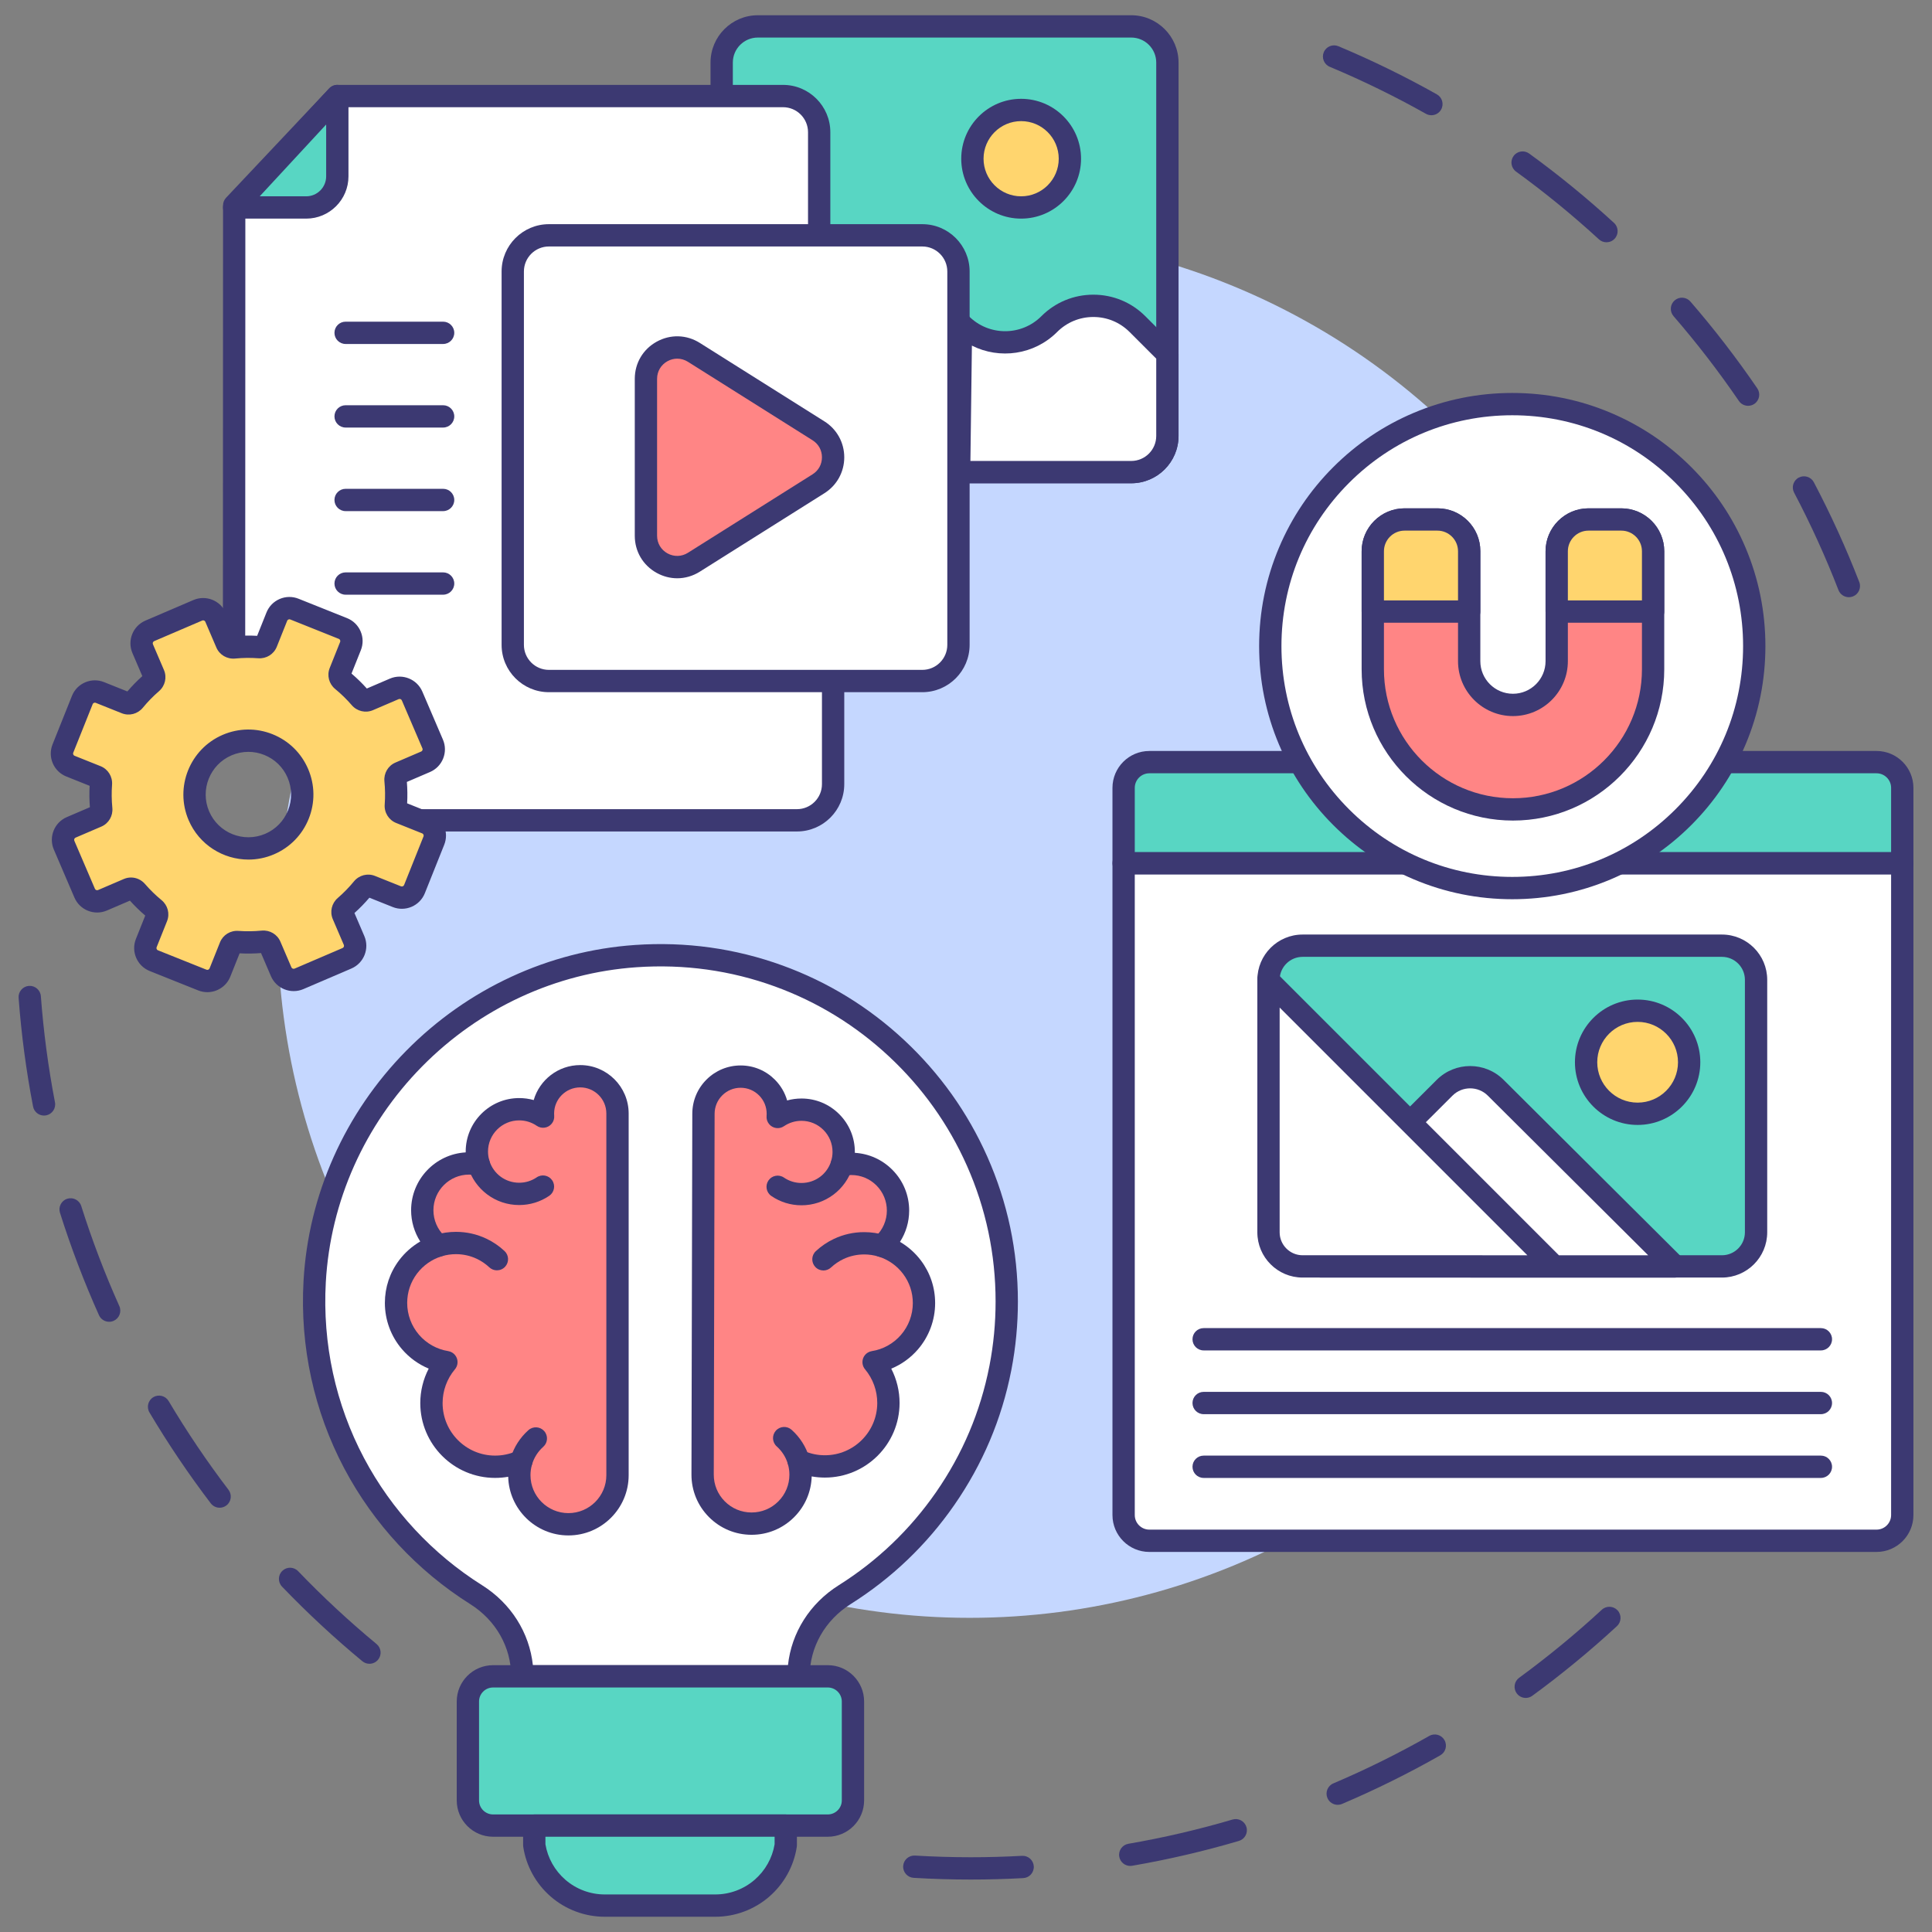
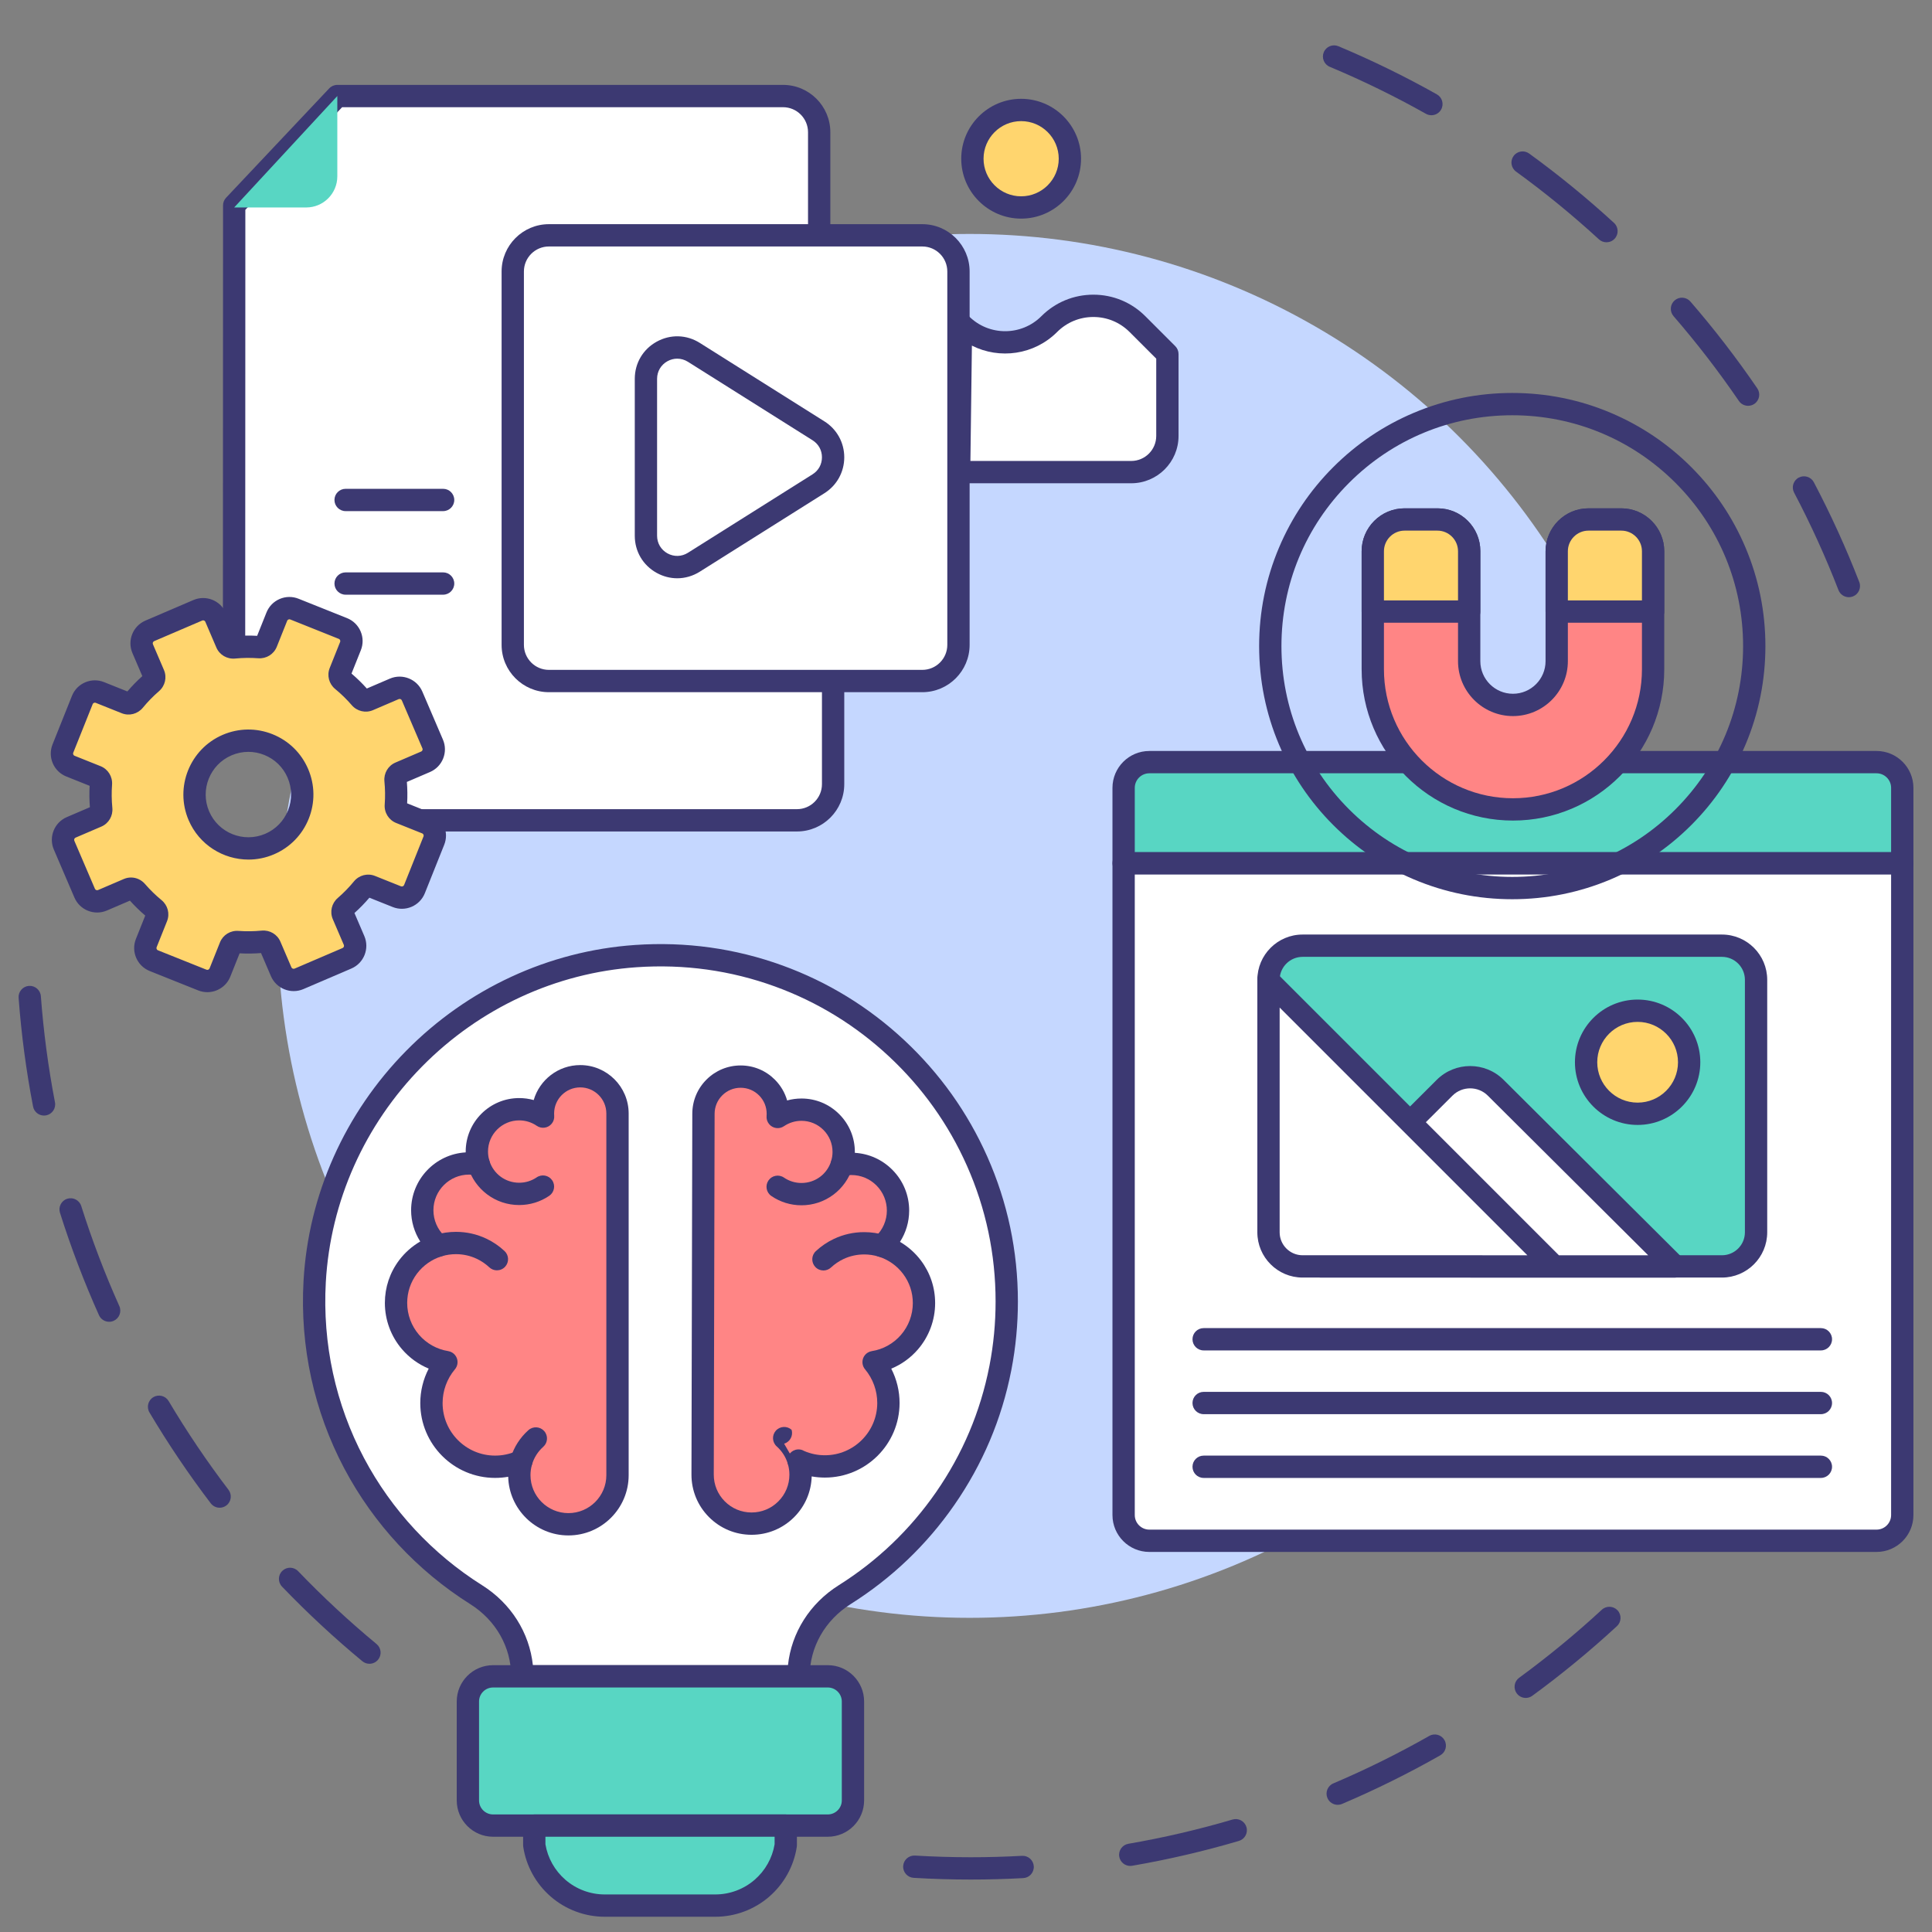
<svg xmlns="http://www.w3.org/2000/svg" viewBox="0 0 4000 4000" id="content-creation">
  <rect x="0" y="0" width="4000" height="4000" fill="#808080" stroke="none" />
  <path fill="#3c3972" d="M3827.887 1236.446c-9.258 0-17.995-5.607-21.541-14.756-26.589-68.622-57.488-136.485-91.836-201.705-5.945-11.285-1.614-25.252 9.671-31.196 11.284-5.942 25.254-1.616 31.196 9.673 35.171 66.781 66.81 136.271 94.037 206.541 4.608 11.893-1.295 25.27-13.19 29.878C3833.482 1235.943 3830.661 1236.446 3827.887 1236.446zM3619.248 840.184c-7.373 0-14.618-3.522-19.091-10.07-41.545-60.816-87.062-119.889-135.287-175.583-8.351-9.642-7.302-24.228 2.34-32.577 9.641-8.35 24.228-7.301 32.577 2.342 49.376 57.019 95.977 117.502 138.509 179.764 7.196 10.533 4.49 24.903-6.042 32.099C3628.27 838.879 3623.735 840.184 3619.248 840.184zM3326.04 501.611c-5.581 0-11.179-2.01-15.613-6.082-54.303-49.856-112.042-97.055-171.604-140.289-10.323-7.494-12.616-21.935-5.125-32.257 7.492-10.322 21.933-12.617 32.256-5.124 60.99 44.268 120.106 92.599 175.709 143.646 9.397 8.626 10.021 23.236 1.396 32.631C3338.504 499.095 3332.282 501.611 3326.04 501.611zM2963.553 238.572c-3.836 0-7.722-.955-11.303-2.97-64.215-36.123-131.208-68.86-199.122-97.299-11.764-4.926-17.309-18.457-12.381-30.224 4.926-11.766 18.457-17.309 30.223-12.381 69.554 29.125 138.163 62.652 203.927 99.647 11.116 6.255 15.06 20.335 8.805 31.453C2979.463 234.334 2971.625 238.572 2963.553 238.572zM764.891 3444.67c-5.186 0-10.402-1.737-14.71-5.301-58.074-48.053-114.019-100.022-166.28-154.462-8.832-9.202-8.534-23.822.667-32.655 9.202-8.833 23.822-8.536 32.655.667 51.044 53.173 105.685 103.93 162.404 150.862 9.828 8.132 11.202 22.691 3.071 32.518C778.131 3441.817 771.537 3444.67 764.891 3444.67zM454.747 3121.588c-6.966 0-13.849-3.138-18.393-9.107-45.695-60.031-88.392-123.325-126.905-188.129-6.516-10.965-2.909-25.137 8.055-31.654 10.963-6.514 25.136-2.909 31.652 8.055 37.616 63.294 79.319 125.117 123.951 183.749 7.725 10.15 5.762 24.641-4.388 32.367C464.539 3120.05 459.623 3121.588 454.747 3121.588zM225.982 2736.605c-8.823 0-17.246-5.082-21.087-13.656-30.87-68.871-58.031-140.222-80.728-212.073-3.843-12.163 2.903-25.138 15.066-28.979 12.166-3.84 25.137 2.903 28.98 15.066 22.164 70.163 48.686 139.84 78.833 207.097 5.218 11.64.01 25.303-11.628 30.521C232.347 2735.954 229.139 2736.605 225.982 2736.605zM91.103 2309.646c-10.85 0-20.526-7.684-22.652-18.735-14.244-74.014-24.311-149.698-29.918-224.954-.947-12.719 8.596-23.799 21.316-24.748 12.727-.944 23.799 8.596 24.748 21.316 5.476 73.486 15.304 147.388 29.213 219.656 2.41 12.525-5.789 24.634-18.314 27.044C94.019 2309.51 92.55 2309.646 91.103 2309.646zM2009.895 3891.402c-39.214 0-79.008-1.185-118.272-3.523-12.732-.758-22.44-11.694-21.681-24.426.758-12.732 11.678-22.431 24.428-21.681 38.353 2.282 77.222 3.441 115.525 3.441 35.273 0 70.983-.983 106.133-2.919 12.732-.697 23.628 9.054 24.33 21.789.702 12.737-9.052 23.628-21.789 24.33C2082.575 3890.396 2046.011 3891.402 2009.895 3891.402zM2340.045 3863.211c-11.032 0-20.792-7.934-22.73-19.177-2.168-12.571 6.267-24.517 18.835-26.683 72.538-12.504 145.14-29.398 215.788-50.216 12.228-3.599 25.074 3.391 28.68 15.627 3.605 12.235-3.391 25.075-15.626 28.68-72.353 21.32-146.707 38.621-220.996 51.427C2342.67 3863.102 2341.348 3863.211 2340.045 3863.211zM2769.565 3736.688c-8.984 0-17.527-5.273-21.263-14.062-4.991-11.737.479-25.301 12.215-30.292 67.723-28.798 134.55-61.87 198.625-98.301 11.089-6.304 25.187-2.426 31.492 8.661 6.304 11.088 2.426 25.189-8.661 31.492-65.609 37.302-134.035 71.167-203.38 100.654C2775.644 3736.094 2772.579 3736.688 2769.565 3736.688zM3158.887 3515.373c-7.117 0-14.138-3.278-18.661-9.464-7.529-10.295-5.288-24.745 5.009-32.274 59.453-43.48 117.036-90.871 171.148-140.856 9.371-8.655 23.983-8.074 32.636 1.294 8.655 9.371 8.076 23.981-1.294 32.636-55.403 51.176-114.357 99.697-175.226 144.212C3168.391 3513.924 3163.617 3515.373 3158.887 3515.373z" />
  <g>
    <circle cx="2007.522" cy="1916.96" r="1432.596" fill="#c5d7ff" />
  </g>
  <g>
    <path fill="#fff" d="M1159.772,3470.661h493.52l0,0c0-69.145,36.867-132.143,95.387-168.967      c164.202-103.318,283.61-271.283,322.261-468.255l0.437-2.209c8.526-44.166,12.979-89.793,12.979-136.472      c0-412.93-349.07-744.339-768.21-715.234c-357.048,24.788-644.592,316.57-664.661,673.895      c-15.326,272.835,122.121,514.636,334.515,648.276c58.519,36.823,95.387,99.821,95.387,168.967l0,0h493.52L1159.772,3470.661      L1159.772,3470.661z" />
    <path fill="#3c3972" d="M1653.292,3493.757h-571.906c-12.755,0-23.096-10.34-23.096-23.096      c0-60.232-31.622-116.088-84.591-149.42c-109.89-69.144-200.059-166.196-260.756-280.667      c-62.902-118.628-92.128-252.953-84.516-388.451c10.024-178.462,85.518-347.711,212.577-476.569      c127.095-128.894,295.268-206.693,473.543-219.069c105.162-7.304,207.993,6.993,305.641,42.486      c93.816,34.101,178.574,86.087,251.921,154.518c73.483,68.557,131.336,149.694,171.958,241.162      c42.057,94.698,63.381,195.669,63.381,300.106c0,47.408-4.508,94.798-13.397,140.851l-0.461,2.323      c-19.662,100.198-59.275,193.721-117.73,277.928c-57.397,82.681-129.695,151.782-214.885,205.383      c-52.968,33.332-84.591,89.19-84.591,149.42C1676.388,3483.417,1666.048,3493.757,1653.292,3493.757z M1159.772,3447.567      h471.648c7.146-67.172,45.247-127.844,104.957-165.419c79.9-50.272,147.707-115.082,201.541-192.629      c54.794-78.931,91.924-166.583,110.355-260.525l0.447-2.254c8.312-43.061,12.538-87.503,12.538-131.98      c0-97.939-19.987-192.601-59.404-281.359c-38.087-85.759-92.34-161.841-161.254-226.136      c-68.78-64.169-148.246-112.914-236.19-144.88c-91.541-33.274-187.989-46.67-286.664-39.819      c-167.036,11.597-324.667,84.549-443.852,205.422c-119.16,120.847-189.957,279.498-199.349,446.729      c-7.138,127.088,20.25,253.035,79.207,364.222c56.919,107.344,141.483,198.362,244.547,263.21      c59.712,37.575,97.811,98.247,104.959,165.419H1159.772z" />
    <path fill="#58d6c3" d="M1713.838,3779.694h-693.009c-28.781,0-52.113-23.332-52.113-52.113v-204.795      c0-28.787,23.337-52.125,52.125-52.125h692.998c28.789,0,52.125,23.338,52.125,52.125v204.782      C1765.963,3756.356,1742.627,3779.694,1713.838,3779.694z" />
    <path fill="#3c3972" d="M1713.838,3802.788h-693.009c-41.47,0-75.207-33.738-75.207-75.207v-204.795      c0-41.476,33.743-75.221,75.22-75.221h692.998c41.476,0,75.221,33.743,75.221,75.221v204.782      C1789.059,3769.045,1755.315,3802.788,1713.838,3802.788z M1020.84,3493.757c-16.007,0-29.03,13.024-29.03,29.031v204.793      c0,16.001,13.018,29.017,29.017,29.017h693.009c16.007,0,29.03-13.023,29.03-29.03v-204.782      c0-16.007-13.022-29.031-29.03-29.031H1020.84V3493.757z" />
    <path fill="#58d6c3" d="M1626.835,3779.694h-520.678v40.492c10.828,70.87,72.034,125.156,145.943,125.156h1.694h225.41      h1.694c73.905,0,135.11-54.287,145.939-125.156v-40.492H1626.835z" />
    <path fill="#3c3972" d="M1480.894,3968.438h-228.798c-41.063,0-80.748-14.788-111.746-41.641      c-30.673-26.57-50.924-63.192-57.024-103.121c-0.176-1.155-0.265-2.321-0.265-3.489v-40.492      c0-12.756,10.341-23.096,23.096-23.096h520.678c12.755,0,23.096,10.34,23.096,23.096v40.492c0,1.167-0.089,2.333-0.265,3.489      c-6.101,39.929-26.355,76.552-57.024,103.121C1561.643,3953.65,1521.956,3968.438,1480.894,3968.438z M1129.251,3818.357      c4.745,28.448,19.382,54.505,41.342,73.529c22.603,19.58,51.55,30.363,81.504,30.363h228.798      c29.955,0,58.898-10.783,81.501-30.363c21.958-19.022,36.597-45.081,41.342-73.53v-15.567h-474.488V3818.357z" />
    <g>
      <path fill="#ff8585" d="M1455.626,2651.68l0.81-345.869c0.099-42.512,34.648-76.904,77.167-76.804       c42.52,0.099,76.91,34.653,76.812,77.166c-0.005,2.163-0.1,4.3-0.276,6.416l-0.003,0.003       c14.077-9.596,31.094-15.195,49.407-15.152c48.292,0.113,87.347,39.355,87.234,87.644c-0.021,8.923-1.378,17.53-3.881,25.634       l0.394,0.874c6.298-1.273,12.815-1.93,19.491-1.916c53.403,0.125,96.594,43.517,96.468,96.92       c-0.068,29.175-13.05,55.306-33.531,72.988l-0.295-0.112c50.803,15.519,87.706,62.83,87.575,118.703       c-0.145,61.645-45.33,112.66-104.332,121.978h0.005c19.224,22.92,30.776,52.489,30.7,84.75       c-0.171,72.604-59.17,131.325-131.776,131.154c-19.379-0.046-37.768-4.281-54.312-11.847l-0.073-0.266       c2.798,9.317,4.291,19.196,4.267,29.427c-0.131,56.001-45.633,101.284-101.633,101.153       c-55.995-0.131-101.285-45.627-101.155-101.628l0.404-171.911L1455.626,2651.68z" />
      <path fill="#3c3972" d="M1556.088,3177.618c-0.1,0-0.199,0-0.301,0c-33.252-0.077-64.483-13.099-87.939-36.664       c-23.458-23.566-36.334-54.86-36.256-88.113l0.939-401.213l0,0l0.81-345.869c0.062-26.729,10.531-51.838,29.478-70.698       c18.891-18.802,43.955-29.149,70.597-29.149c0.081,0,0.161,0,0.242,0c26.733,0.062,51.841,10.532,70.701,29.479       c12.117,12.174,20.722,26.91,25.312,42.981c9.662-2.688,19.677-4.018,29.926-4.028c29.526,0.07,57.257,11.633,78.084,32.56       c20.828,20.925,32.26,48.71,32.191,78.233c-0.001,0.555-0.006,1.109-0.016,1.662c29.353,1.753,56.687,14.055,77.601,35.066       c22.573,22.678,34.962,52.789,34.887,84.785c-0.054,23.107-6.766,45.42-19,64.457c16.811,9.871,31.7,23.069,43.442,38.73       c19.247,25.669,29.379,56.234,29.304,88.392c-0.083,35.133-12.767,69.106-35.716,95.66       c-15.13,17.505-34.08,31.086-55.14,39.792c11.292,21.886,17.288,46.343,17.229,71.275       c-0.199,85.098-69.503,154.193-154.558,154.196c-0.125,0-0.242,0-0.367,0c-9.151-0.021-18.173-0.826-27.021-2.406       c-0.908,32.004-13.836,61.945-36.619,84.62C1620.404,3164.75,1589.227,3177.618,1556.088,3177.618z M1478.72,2651.735       l-0.939,401.215c-0.049,20.914,8.049,40.594,22.802,55.418c14.753,14.822,34.396,23.011,55.311,23.059       c0.062,0,0.126,0,0.188,0c20.847,0.002,40.454-8.092,55.233-22.801c14.823-14.753,23.013-34.396,23.062-55.311       c0.018-7.53-1.027-14.964-3.109-22.108c-0.086-0.271-0.166-0.544-0.242-0.817l-0.073-0.266       c-3.388-12.199,3.677-24.854,15.84-28.368c6.514-1.882,13.195-0.767,18.551,2.54c13.366,5.719,27.583,8.633,42.299,8.667       c0.084,0,0.174,0,0.258,0c59.643,0,108.231-48.444,108.37-108.113c0.059-25.438-8.864-50.164-25.134-69.657       c-3.091-3.599-5.1-8.172-5.497-13.233c-0.943-12.018,7.513-22.738,19.419-24.619c23.359-3.688,44.797-15.64,60.367-33.656       c15.725-18.194,24.417-41.478,24.472-65.564c0.051-22.048-6.888-42.993-20.07-60.573       c-12.546-16.731-30.302-29.36-50.098-35.656c-0.721-0.195-1.437-0.423-2.145-0.689l-0.295-0.112       c-11.673-4.388-17.754-17.253-13.736-29.058c1.737-5.103,5.09-9.212,9.3-11.94c14.795-13.858,23.247-33.206,23.295-53.552       c0.046-19.658-7.566-38.159-21.435-52.092c-13.868-13.933-32.333-21.631-51.993-21.677c-5.02-0.007-10.019,0.479-14.86,1.456       c-10.563,2.134-21.199-3.32-25.63-13.144l-0.394-0.874c-2.315-5.13-2.673-10.93-1.013-16.307       c1.878-6.079,2.836-12.429,2.852-18.875c0.04-17.184-6.615-33.359-18.74-45.541c-12.125-12.182-28.266-18.913-45.453-18.953       c-0.051,0-0.104,0-0.155,0c-12.986,0-25.496,3.851-36.19,11.14c-9.85,6.714-23.19,4.828-30.794-4.348       c-4.061-4.904-5.774-11.026-5.203-16.951c0.112-1.444,0.171-2.871,0.174-4.249c0.034-14.398-5.54-27.943-15.696-38.147       c-10.156-10.204-23.678-15.841-38.073-15.876c-0.043,0-0.088,0-0.131,0c-14.347,0-27.841,5.57-38.015,15.696       c-10.202,10.154-15.84,23.675-15.873,38.067L1478.72,2651.735z" />
      <path fill="#3c3972" d="M1704.833 2630.389c-6.188 0-12.359-2.471-16.907-7.357-8.692-9.335-8.17-23.949 1.163-32.641 11.112-10.346 23.673-18.872 37.34-25.342 19.724-9.327 40.837-14.055 62.762-14.055.12 0 .236 0 .356 0 14.511.033 28.851 2.184 42.622 6.39 12.198 3.726 19.067 16.635 15.34 28.835-3.726 12.198-16.635 19.063-28.835 15.34-9.427-2.879-19.263-4.352-29.235-4.374-15.08-.006-29.685 3.201-43.255 9.615-9.363 4.433-17.985 10.285-25.618 17.393C1716.119 2628.339 1710.469 2630.389 1704.833 2630.389zM1659.347 2495.412c-.089 0-.179 0-.268 0-22.274-.052-43.734-6.702-62.058-19.234-10.529-7.198-13.228-21.571-6.028-32.1 7.2-10.53 21.571-13.229 32.1-6.028 10.644 7.277 23.124 11.142 36.094 11.172.049 0 .105 0 .156 0 28.412 0 53.106-18.194 61.486-45.321 3.765-12.187 16.695-19.014 28.881-15.251 12.187 3.764 19.015 16.695 15.251 28.881-6.837 22.135-20.864 41.995-39.498 55.923C1706.244 2487.823 1683.387 2495.412 1659.347 2495.412z" />
      <g>
-         <path fill="#3c3972" d="M1653.198,3047.045c-9.931,0-19.108-6.459-22.11-16.459       c-4.147-13.815-12.073-26.232-22.92-35.909c-9.518-8.492-10.349-23.091-1.857-32.607c8.494-9.517,23.091-10.351,32.609-1.857       c17.216,15.359,29.807,35.103,36.409,57.09c3.669,12.217-3.262,25.094-15.478,28.762       C1657.634,3046.729,1655.398,3047.045,1653.198,3047.045z" />
+         <path fill="#3c3972" d="M1653.198,3047.045c-9.931,0-19.108-6.459-22.11-16.459       c-4.147-13.815-12.073-26.232-22.92-35.909c-9.518-8.492-10.349-23.091-1.857-32.607c8.494-9.517,23.091-10.351,32.609-1.857       c3.669,12.217-3.262,25.094-15.478,28.762       C1657.634,3046.729,1655.398,3047.045,1653.198,3047.045z" />
      </g>
    </g>
    <g>
      <path fill="#ff8585" d="M1278.483,2652.07v-346.676c0-42.611-34.547-77.164-77.167-77.164       c-42.619,0-77.171,34.553-77.171,77.164c0,2.168,0.091,4.31,0.261,6.432l0.003,0.003       c-14.087-9.652-31.13-15.303-49.487-15.303c-48.406,0-87.642,39.241-87.642,87.642c0,8.944,1.34,17.575,3.83,25.704       l-0.397,0.874c-6.309-1.29-12.841-1.965-19.532-1.965c-53.528,0-96.921,43.391-96.921,96.92       c0,29.243,12.951,55.466,33.439,73.237l0.297-0.11c-50.959,15.436-88.059,62.771-88.059,118.773       c0,61.789,45.172,113.031,104.289,122.507h-0.005c-19.322,22.928-30.971,52.54-30.971,84.875       c0,72.773,58.997,131.77,131.775,131.77c19.425,0,37.867-4.203,54.467-11.748l0.075-0.266       c-2.827,9.332-4.347,19.231-4.347,29.484c0,56.132,45.502,101.627,101.632,101.627c56.126,0,101.629-45.494,101.629-101.627       v-172.313L1278.483,2652.07z" />
      <path fill="#3c3972" d="M1176.853,3178.942c-67.684,0-122.949-54.186-124.686-121.456       c-8.888,1.568-17.95,2.358-27.141,2.358c-85.395,0-154.87-69.471-154.87-154.864c0-25.002,6.074-49.51,17.457-71.428       c-21.105-8.772-40.077-22.431-55.209-40.022c-22.931-26.659-35.562-60.728-35.562-95.933c0-32.221,10.225-62.822,29.57-88.496       c11.813-15.679,26.779-28.876,43.667-38.731c-12.228-19.114-18.913-41.502-18.913-64.671       c0-63.834,50.092-116.187,113.034-119.815c-0.008-0.573-0.013-1.145-0.013-1.718c0-61.061,49.677-110.738,110.738-110.738       c10.265,0,20.357,1.399,30.057,4.13c12.093-41.786,50.703-72.423,96.336-72.423c55.286,0,100.261,44.976,100.261,100.26       v346.676l0,0l-0.002,402.151C1301.575,3122.991,1245.625,3178.942,1176.853,3178.942z M1101.477,3032.076       c-2.098,7.152-3.162,14.6-3.162,22.144c0,43.303,35.232,78.531,78.537,78.531c43.303,0,78.533-35.23,78.533-78.531       l0.001-748.827c0-29.814-24.257-54.068-54.071-54.068c-29.818,0-54.076,24.256-54.076,54.068c0,1.442,0.059,2.932,0.177,4.433       c0.509,5.867-1.217,11.909-5.24,16.755c-7.621,9.177-20.977,11.042-30.819,4.299c-10.753-7.366-23.351-11.26-36.432-11.26       c-35.592,0-64.548,28.956-64.548,64.548c0,6.465,0.947,12.836,2.817,18.939c1.649,5.384,1.274,11.183-1.053,16.31       l-0.397,0.876c-4.455,9.812-15.099,15.24-25.659,13.08c-4.854-0.992-9.869-1.496-14.903-1.496       c-40.708,0-73.825,33.118-73.825,73.824c0,20.406,8.433,39.835,23.241,53.77c4.206,2.734,7.551,6.851,9.279,11.959       c3.994,11.812-2.109,24.661-13.787,29.028l-0.297,0.112c-0.716,0.268-1.44,0.498-2.169,0.692       c-19.864,6.267-37.701,18.891-50.318,35.638c-13.26,17.599-20.271,38.589-20.271,60.701c0,24.155,8.662,47.526,24.39,65.81       c15.572,18.103,37.044,30.14,60.46,33.893c11.892,1.906,20.322,12.63,19.366,24.637c-0.407,5.106-2.453,9.716-5.599,13.326       c-16.32,19.499-25.304,44.241-25.304,69.717c0,59.924,48.753,108.674,108.681,108.674c14.764,0,29.03-2.889,42.446-8.596       c5.355-3.289,12.022-4.394,18.53-2.503c12.15,3.525,19.201,16.171,15.816,28.36l-0.073,0.266       C1101.66,3031.482,1101.573,3031.781,1101.477,3032.076z M1278.483,2652.07h0.014H1278.483z" />
      <path fill="#3c3972" d="M1028.798 2630.089c-5.653 0-11.317-2.062-15.773-6.229-7.639-7.148-16.273-13.037-25.659-17.508-13.584-6.462-28.171-9.741-43.348-9.741-10.001 0-19.869 1.453-29.328 4.318-12.207 3.701-25.101-3.2-28.798-15.407-3.698-12.208 3.2-25.101 15.407-28.798 13.806-4.183 28.178-6.302 42.721-6.302 22.096 0 43.359 4.785 63.199 14.225 13.685 6.518 26.253 15.09 37.363 25.482 9.315 8.714 9.802 23.329 1.089 32.644C1041.122 2627.631 1034.967 2630.087 1028.798 2630.089zM1074.923 2494.906c-24.184 0-47.163-7.66-66.456-22.15-18.636-13.999-32.643-33.93-39.439-56.12-3.736-12.196 3.123-25.11 15.318-28.846 12.191-3.731 25.11 3.123 28.846 15.318 8.355 27.28 33.163 45.608 61.731 45.608 13.01 0 25.541-3.846 36.233-11.121 10.545-7.173 24.911-4.442 32.086 6.103s4.443 24.911-6.103 32.086C1118.754 2488.294 1097.238 2494.906 1074.923 2494.906z" />
      <g>
        <path fill="#3c3972" d="M1079.574,3047.836c-2.217,0-4.471-0.321-6.703-0.997       c-12.207-3.698-19.106-16.591-15.409-28.798c6.668-22.016,19.328-41.765,36.611-57.113c9.537-8.47,24.136-7.603,32.604,1.935       c8.47,9.537,7.604,24.136-1.935,32.603c-10.901,9.681-18.882,22.116-23.075,35.964       C1098.647,3041.406,1089.485,3047.836,1079.574,3047.836z" />
      </g>
    </g>
    <g>
-       <path fill="#58d6c3" d="M1569.018,54.657h155.845h144.185h473.058c41.341,0,74.853,33.512,74.853,74.853v773.084      c0,41.341-33.512,74.857-74.853,74.857h-357.708l-490.234-778.607V129.51C1494.164,88.169,1527.678,54.657,1569.018,54.657z" />
-       <path fill="#3c3972" d="M2342.104,1000.546h-357.706c-7.936,0-15.317-4.074-19.543-10.789L1474.621,211.15      c-2.321-3.685-3.551-7.952-3.551-12.306v-69.335c0-54.008,43.939-97.947,97.95-97.947h773.088      c54.009,0,97.947,43.939,97.947,97.947v773.084C2440.053,956.605,2396.114,1000.546,2342.104,1000.546z M1997.148,954.356      h344.956c28.54,0,51.757-23.22,51.757-51.762V129.51c0-28.54-23.217-51.757-51.757-51.757h-773.088      c-28.54,0-51.759,23.219-51.759,51.757v62.671L1997.148,954.356z" />
      <ellipse cx="2114.136" cy="328.627" fill="#ffd56e" rx="100.93" ry="100.929" transform="rotate(-45.001 2114.142 328.653)" />
      <path fill="#3c3972" d="M2114.166,452.637c-68.388,0-124.026-55.638-124.026-124.026s55.638-124.026,124.026-124.026      c68.389,0,124.027,55.638,124.027,124.026C2238.192,397,2182.554,452.637,2114.166,452.637z M2114.166,250.776      c-42.918,0-77.836,34.917-77.836,77.836s34.917,77.836,77.836,77.836c42.92,0,77.837-34.917,77.837-77.836      C2192.002,285.692,2157.084,250.776,2114.166,250.776z" />
      <path fill="#fff" d="M1989.691,671.03c50.441,50.436,132.217,50.436,182.656,0      c50.439-50.441,132.217-50.441,182.656,0l61.956,61.956v169.606c0,41.341-33.512,74.857-74.853,74.857h-356.355      L1989.691,671.03z" />
      <path fill="#3c3972" d="M2342.104,1000.546h-356.355c-6.176,0-12.096-2.474-16.436-6.87      c-4.339-4.395-6.738-10.346-6.658-16.522l3.94-306.42c0.12-9.287,5.789-17.597,14.391-21.097      c8.601-3.5,18.464-1.506,25.032,5.061c41.355,41.35,108.642,41.352,149.994,0c28.755-28.757,66.989-44.593,107.658-44.593      s78.903,15.836,107.658,44.595l61.956,61.956c4.331,4.331,6.763,10.206,6.763,16.331v169.608      C2440.053,956.605,2396.114,1000.546,2342.104,1000.546z M2009.143,954.356h332.961c28.54,0,51.757-23.22,51.757-51.762      v-160.04l-55.193-55.193c-20.032-20.033-46.665-31.067-74.996-31.067c-28.331,0-54.965,11.033-74.998,31.067      c-47.669,47.666-119.339,57.054-176.462,28.175L2009.143,954.356z" />
      <path fill="#fff" d="M1724.862,1410.011v213.518c0,41.341-33.514,74.854-74.854,74.854H816.485l-331.888-357.952      l0.26-795.542V425.246l213.518-226.404h247.877h115.35h559.568c41.341,0,74.854,33.514,74.854,74.854v213.518      L1724.862,1410.011z" />
      <path fill="#3c3972" d="M1650.008,1721.48H816.485c-6.428,0-12.565-2.68-16.935-7.393l-331.889-357.952      c-3.961-4.272-6.162-9.883-6.16-15.71l0.26-795.541V425.247c0-5.891,2.252-11.56,6.293-15.846l213.52-226.402      c4.363-4.627,10.442-7.25,16.801-7.25h922.795c54.009,0,97.949,43.939,97.949,97.948v213.52      c0,12.756-10.34,23.096-23.096,23.096c-12.755,0-23.096-10.34-23.096-23.096v-213.52c0-28.54-23.219-51.759-51.759-51.759      h-912.83L507.949,434.42v110.472l-0.257,786.485l318.872,343.913h823.441c28.54,0,51.76-23.22,51.76-51.76v-213.518      c0-12.755,10.34-23.096,23.096-23.096c12.756,0,23.096,10.34,23.096,23.096v213.518      C1747.958,1677.539,1704.017,1721.48,1650.008,1721.48z" />
      <path fill="#58d6c3" d="M698.376,198.845v166.272c0,35.581-28.845,64.422-64.425,64.422H484.856L698.376,198.845z" />
-       <path fill="#3c3972" d="M633.951 452.634H484.856c-9.18 0-17.487-5.436-21.162-13.847s-2.021-18.2 4.213-24.937l213.52-230.695c6.455-6.974 16.522-9.285 25.374-5.816 8.848 3.466 14.67 12 14.67 21.504v166.272C721.472 413.375 682.21 452.634 633.951 452.634zM537.701 406.444h96.25c22.789 0 41.33-18.539 41.33-41.328V257.798L537.701 406.444zM917.417 712.172H715.556c-12.755 0-23.096-10.34-23.096-23.096 0-12.755 10.341-23.096 23.096-23.096h201.861c12.755 0 23.096 10.34 23.096 23.096S930.172 712.172 917.417 712.172zM917.417 885.196H715.556c-12.755 0-23.096-10.341-23.096-23.096s10.341-23.096 23.096-23.096h201.861c12.755 0 23.096 10.34 23.096 23.096S930.172 885.196 917.417 885.196z" />
      <g>
        <path fill="#3c3972" d="M917.417,1058.221H715.556c-12.755,0-23.096-10.341-23.096-23.096      c0-12.755,10.341-23.096,23.096-23.096h201.861c12.755,0,23.096,10.341,23.096,23.096      C940.513,1047.88,930.172,1058.221,917.417,1058.221z" />
      </g>
      <g>
        <path fill="#3c3972" d="M917.417,1231.244H715.556c-12.755,0-23.096-10.34-23.096-23.096s10.341-23.096,23.096-23.096      h201.861c12.755,0,23.096,10.341,23.096,23.096C940.513,1220.903,930.172,1231.244,917.417,1231.244z" />
      </g>
      <g>
        <path fill="#fff" d="M1136.459,487.215h213.517h115.35h444.218c41.341,0,74.854,33.517,74.854,74.858v773.084      c0,41.341-33.515,74.853-74.854,74.853h-773.084c-41.341,0-74.854-33.512-74.854-74.853V562.073      C1061.603,520.732,1095.119,487.215,1136.459,487.215z" />
        <path fill="#3c3972" d="M1909.544,1433.104h-773.084c-54.009,0-97.95-43.939-97.95-97.947V562.073      c0-54.011,43.941-97.953,97.95-97.953h773.084c54.011,0,97.952,43.941,97.952,97.953v773.084      C2007.494,1389.164,1963.553,1433.104,1909.544,1433.104z M1136.458,510.309c-28.54,0-51.759,23.22-51.759,51.762v773.084      c0,28.54,23.219,51.757,51.759,51.757h773.084c28.54,0,51.76-23.219,51.76-51.757V562.073c0-28.542-23.22-51.762-51.76-51.762      h-773.084V510.309z" />
      </g>
      <g>
-         <path fill="#ff8585" d="M1337.328,784.326v324.893c0,50.964,56.144,81.961,99.272,54.805l258.003-162.447      c40.344-25.401,40.344-84.211,0-109.612l-258.003-162.447C1393.474,702.365,1337.328,733.362,1337.328,784.326z" />
        <path fill="#3c3972" d="M1402.167,1197.261c-14.522,0-29.082-3.697-42.536-11.124      c-28.425-15.694-45.396-44.448-45.396-76.917V784.326c0-32.469,16.971-61.224,45.396-76.917      c28.422-15.693,61.797-14.734,89.276,2.567l258.003,162.447c25.702,16.183,41.047,43.976,41.047,74.349      c0,30.373-15.345,58.168-41.047,74.35l-258.003,162.447C1434.435,1192.682,1418.324,1197.261,1402.167,1197.261z       M1402.127,742.57c-6.888,0-13.793,1.753-20.173,5.275c-13.48,7.443-21.529,21.08-21.529,36.479v324.895      c0,15.399,8.049,29.038,21.529,36.479c13.48,7.441,29.309,6.988,42.341-1.217l258.003-162.447      c12.372-7.791,19.468-20.643,19.468-35.262c0-14.619-7.097-27.473-19.467-35.262l-258.003-162.447      C1417.432,744.743,1409.792,742.57,1402.127,742.57z" />
      </g>
      <g>
        <path fill="#ffd56e" d="M816.344,1426.227l-53.229,22.841c-6.052,2.592-13.013,0.817-17.309-4.159      c-11.404-13.208-23.841-25.299-37.103-36.211c-5.104-4.184-7.041-11.08-4.591-17.196l21.515-53.808      c5.777-14.385-1.243-30.704-15.631-36.455l-100.384-40.157c-14.404-5.771-30.725,1.23-36.479,15.632l-21.513,53.794      c-2.458,6.111-8.606,9.778-15.186,9.298c-17.16-1.255-34.474-1.077-51.837,0.625c-6.564,0.632-12.804-2.865-15.404-8.923      l-22.82-53.244c-6.1-14.254-22.593-20.837-36.854-14.734l-99.371,42.588c-14.241,6.106-20.839,22.598-14.737,36.854      l22.82,53.244c2.6,6.058,0.826,12.983-4.152,17.296c-13.208,11.404-25.297,23.836-36.195,37.119      c-4.198,5.084-11.096,7.025-17.213,4.589l-53.794-21.513c-14.385-5.773-30.733,1.223-36.466,15.615l-40.165,100.402      c-5.752,14.39,1.247,30.724,15.637,36.474l53.794,21.514c6.132,2.461,9.783,8.612,9.3,15.186      c-1.27,17.14-1.064,34.475,0.625,51.838c0.644,6.567-2.858,12.791-8.923,15.404l-53.244,22.82      c-14.241,6.106-20.855,22.592-14.747,36.852l42.604,99.36c6.109,14.256,22.592,20.855,36.851,14.752l53.244-22.82      c6.055-2.614,12.999-0.837,17.293,4.139c11.431,13.208,23.841,25.299,37.12,36.213c5.104,4.184,7.023,11.076,4.591,17.195      l-21.515,53.808c-5.77,14.386,1.243,30.705,15.627,36.472l100.376,40.156c14.398,5.752,30.736-1.246,36.488-15.634      l21.515-53.808c2.441-6.117,8.607-9.783,15.182-9.282c17.143,1.252,34.477,1.061,51.84-0.643      c6.564-0.632,12.814,2.862,15.387,8.92l22.837,53.247c6.109,14.256,22.593,20.837,36.852,14.747l99.363-42.603      c14.251-6.109,20.847-22.596,14.747-36.852l-22.837-53.247c-2.573-6.058-0.826-12.984,4.17-17.293      c13.209-11.408,25.297-23.836,36.195-37.119c4.181-5.087,11.078-7.031,17.21-4.572l53.778,21.51      c14.406,5.754,30.737-1.246,36.487-15.631l40.144-100.391c5.771-14.399-1.246-30.737-15.637-36.474l-53.775-21.523      c-6.127-2.442-9.801-8.614-9.299-15.186c1.252-17.143,1.064-34.475-0.645-51.827c-0.629-6.559,2.887-12.806,8.939-15.398      l53.229-22.841c14.257-6.09,20.856-22.595,14.753-36.833l-42.609-99.382C847.083,1426.736,830.601,1420.137,816.344,1426.227z       M616.72,1601.156c24.268,56.595-1.952,122.148-58.539,146.399c-56.598,24.254-122.153-1.952-146.42-58.547      c-24.247-56.606,1.972-122.158,58.56-146.413C526.918,1518.344,592.473,1544.55,616.72,1601.156z" />
        <path fill="#3c3972" d="M429.239,2054.187c-6.312,0-12.723-1.174-18.933-3.656l-100.384-40.159      c-26.208-10.51-38.978-40.344-28.486-66.512l19.293-48.251c-11.209-9.552-21.839-19.923-31.713-30.939l-47.779,20.477      c-25.94,11.105-56.07-0.959-67.177-26.881l-42.601-99.355c-11.107-25.93,0.947-56.064,26.871-67.179l47.776-20.477      c-1.179-14.792-1.359-29.647-0.539-44.314l-48.264-19.301c-12.686-5.069-22.638-14.782-28.023-27.344      c-5.384-12.558-5.554-26.461-0.483-39.147l40.167-100.408c5.047-12.665,14.753-22.625,27.32-28.012      c12.576-5.39,26.495-5.553,39.192-0.458l48.24,19.291c9.545-11.223,19.926-21.869,30.939-31.727l-20.472-47.766      c-11.099-25.938,0.955-56.069,26.863-67.177l99.375-42.591c12.573-5.38,26.473-5.551,39.154-0.487      c12.696,5.074,22.651,14.79,28.029,27.361l20.469,47.756c14.659-1.172,29.529-1.353,44.314-0.531l19.301-48.267      c5.073-12.694,14.787-22.654,27.35-28.036c12.562-5.382,26.469-5.545,39.165-0.458l100.371,40.152      c12.704,5.079,22.665,14.801,28.046,27.377c5.374,12.558,5.529,26.455,0.439,39.128l-19.29,48.241      c11.274,9.612,21.904,19.987,31.718,30.948l47.748-20.489c0.011-0.005,0.024-0.01,0.035-0.014      c25.914-11.067,56.034,0.987,67.147,26.876l42.612,99.392c5.387,12.566,5.553,26.476,0.467,39.168      c-5.084,12.689-14.806,22.633-27.375,28.002l-47.74,20.486c1.18,14.659,1.365,29.523,0.547,44.295l48.254,19.314      c12.673,5.053,22.635,14.765,28.023,27.333c5.39,12.568,5.556,26.481,0.467,39.176l-40.138,100.373      c-10.466,26.181-40.296,38.972-66.497,28.503l-48.267-19.306c-9.556,11.233-19.93,21.869-30.936,31.722l20.48,47.753      c11.102,25.941-0.955,56.072-26.871,67.182l-99.363,42.603c-25.954,11.089-56.08-0.973-67.18-26.876l-20.488-47.766      c-14.689,1.179-29.551,1.361-44.306,0.547l-19.296,48.262C468.822,2042.007,449.559,2054.187,429.239,2054.187z       M271.222,1816.779c10.826,0,21.435,4.678,28.94,13.372c10.472,12.102,22.021,23.367,34.302,33.461      c12.94,10.606,17.526,28.122,11.389,43.566l-21.534,53.853c-0.635,1.586-0.33,2.935,0.038,3.792      c0.372,0.866,1.148,2.032,2.742,2.672l100.359,40.149c2.544,1.018,5.447-0.223,6.465-2.764l21.515-53.81      c6.172-15.471,21.596-25.008,38.387-23.735c15.841,1.155,31.958,0.957,47.828-0.6c16.789-1.611,32.402,7.58,38.899,22.875      l22.805,53.172c1.083,2.527,4.021,3.696,6.553,2.611l99.338-42.591c2.522-1.08,3.694-4.013,2.615-6.538l-22.829-53.229      c-6.521-15.348-2.364-32.957,10.312-43.886c12.062-10.419,23.313-21.955,33.423-34.278      c10.683-12.992,28.224-17.548,43.665-11.356l53.754,21.502c2.544,1.015,5.449-0.22,6.465-2.761l40.144-100.394      c0.638-1.59,0.33-2.946-0.038-3.804c-0.368-0.86-1.139-2.016-2.708-2.641l-53.802-21.534      c-15.469-6.167-25.024-21.596-23.745-38.382c1.16-15.868,0.959-31.977-0.6-47.809c-1.603-16.754,7.574-32.357,22.831-38.892      l53.213-22.834c1.59-0.68,2.331-1.852,2.678-2.718c0.348-0.869,0.622-2.233-0.045-3.79l-42.609-99.382      c-1.08-2.516-4.02-3.688-6.548-2.611l-53.197,22.828c-15.297,6.551-32.936,2.412-43.899-10.295      c-10.384-12.027-21.923-23.287-34.292-33.464c-12.967-10.628-17.543-28.167-11.357-43.615l21.512-53.797      c0.637-1.586,0.333-2.925-0.03-3.777c-0.368-0.863-1.142-2.024-2.729-2.659l-100.391-40.159      c-1.595-0.638-2.948-0.333-3.804,0.035c-0.86,0.367-2.016,1.139-2.65,2.723l-21.515,53.802      c-6.211,15.446-21.593,24.978-38.31,23.756c-15.972-1.166-32.091-0.973-47.903,0.576c-16.723,1.605-32.335-7.553-38.88-22.796      l-22.826-53.258c-0.672-1.568-1.842-2.305-2.709-2.651c-0.876-0.351-2.251-0.624-3.828,0.053l-99.362,42.585      c-2.516,1.078-3.683,4.012-2.603,6.54l22.815,53.231c6.543,15.24,2.421,32.866-10.258,43.85      c-12.096,10.443-23.345,21.979-33.461,34.31c-10.71,12.968-28.218,17.524-43.611,11.397l-53.827-21.526      c-1.6-0.643-2.956-0.335-3.814,0.033c-0.853,0.367-2.002,1.129-2.621,2.685l-40.178,100.432      c-0.628,1.574-0.321,2.937,0.049,3.8c0.368,0.863,1.141,2.022,2.715,2.651l53.799,21.515      c15.449,6.2,24.986,21.596,23.756,38.323c-1.171,15.812-0.976,31.926,0.579,47.908c1.635,16.658-7.515,32.279-22.77,38.851      l-53.283,22.837c-2.52,1.08-3.694,4.01-2.616,6.53l42.599,99.354c1.083,2.527,4.013,3.701,6.537,2.619l53.234-22.815      C261.116,1817.788,266.194,1816.779,271.222,1816.779z M490.38,1973.396c0.018,0.002,0.033,0.002,0.051,0.003      C490.415,1973.399,490.398,1973.398,490.38,1973.396z M538.065,1967.743c0.008,0.017,0.014,0.035,0.022,0.052L538.065,1967.743      z M305.139,1899.301c0.006,0.005,0.011,0.01,0.018,0.013C305.151,1899.31,305.145,1899.304,305.139,1899.301z       M274.536,1862.305l-0.035,0.016C274.512,1862.315,274.525,1862.31,274.536,1862.305z M842.564,1668.89      c-0.002,0.016-0.002,0.032-0.003,0.048C842.561,1668.922,842.563,1668.906,842.564,1668.89z M837.377,1660.986l0.021,0.01      C837.391,1660.993,837.383,1660.989,837.377,1660.986z M723.345,1390.838c0.006,0.005,0.014,0.011,0.021,0.017      C723.359,1390.849,723.353,1390.844,723.345,1390.838z M514.439,1779.663c-52.247,0.003-102.048-30.583-123.904-81.556      c-29.226-68.227,2.487-147.509,70.688-176.741c33.049-14.16,69.629-14.603,103.005-1.255      c33.381,13.351,59.562,38.9,73.719,71.945l0,0c0,0.002,0,0.002,0.002,0.003c0,0.001,0,0.001,0.002,0.003      c14.165,33.04,14.615,69.618,1.265,102.999c-13.348,33.381-38.897,59.562-71.938,73.722      C550.044,1776.167,532.099,1779.662,514.439,1779.663z M514.227,1556.627c-11.818,0-23.621,2.399-34.81,7.194      c-44.794,19.199-65.622,71.278-46.426,116.09c19.205,44.791,71.288,65.617,116.093,46.413      c21.698-9.3,38.476-26.493,47.244-48.418c8.768-21.925,8.472-45.951-0.833-67.651c-0.002-0.002-0.002-0.005-0.003-0.008      c-9.296-21.702-26.492-38.484-48.417-47.252C536.452,1558.749,525.334,1556.627,514.227,1556.627z" />
      </g>
    </g>
    <g>
      <path fill="#fff" d="M2326.338,1787.157v1349.632c0,29.398,23.833,53.232,53.233,53.232h1505.63      c29.401,0,53.232-23.834,53.232-53.232V1787.157L2326.338,1787.157L2326.338,1787.157z" />
      <path fill="#3c3972" d="M3885.202,3213.116H2379.571c-42.087,0-76.327-34.241-76.327-76.328V1787.155      c0-12.755,10.34-23.096,23.096-23.096h1612.096c12.756,0,23.096,10.34,23.096,23.096v1349.632      C3961.531,3178.875,3927.29,3213.116,3885.202,3213.116z M2349.434,1810.253v1326.536c0,16.618,13.519,30.137,30.137,30.137      h1505.632c16.618,0,30.138-13.519,30.138-30.137V1810.253L2349.434,1810.253L2349.434,1810.253z" />
      <path fill="#58d6c3" d="M2626.28,2028.611c0-39.01,31.62-70.643,70.631-70.643h868.195       c39.009,0,70.631,31.633,70.631,70.643v522.731c0,39.01-31.62,70.629-70.631,70.629h-830.788L2626.28,2028.611z" />
      <path fill="#3c3972" d="M3565.106,2645.065h-830.788c-11.159,0-20.722-7.979-22.721-18.958l-108.038-593.36       c-0.249-1.365-0.375-2.75-0.375-4.138c0-51.688,42.044-93.739,93.725-93.739h868.195c51.68,0,93.726,42.051,93.726,93.739       v522.731C3658.832,2603.021,3616.786,2645.065,3565.106,2645.065z M2753.587,2598.875h811.519       c26.211,0,47.535-21.322,47.535-47.533v-522.732c0-26.217-21.323-47.549-47.535-47.549h-868.195       c-25.581,0-46.507,20.315-47.498,45.665L2753.587,2598.875z" />
      <path fill="#ffd56e" d="M3497.208,2199.276c0,58.927-47.775,106.688-106.687,106.688       c-58.925,0-106.687-47.761-106.687-106.688c0-58.92,47.761-106.682,106.687-106.682       C3449.432,2092.595,3497.208,2140.356,3497.208,2199.276z" />
      <path fill="#3c3972" d="M3390.521,2329.061c-71.562,0-129.782-58.22-129.782-129.784       c0-71.559,58.22-129.776,129.782-129.776s129.782,58.217,129.782,129.776       C3520.303,2270.839,3462.083,2329.061,3390.521,2329.061z M3390.521,2115.69c-46.093,0-83.591,37.497-83.591,83.586       c0,46.093,37.498,83.594,83.591,83.594s83.593-37.5,83.593-83.594C3474.114,2153.187,3436.614,2115.69,3390.521,2115.69z" />
      <path fill="#fff" d="M3217.98,2621.978l-591.699-591.706v-1.661v522.731c0,39.01,31.62,70.629,70.631,70.629       c0,0,771.385,0,771.385,0.022l-371.702-370.022c-29.164-29.042-76.445-29.042-105.608,0l-70.781,70.621L3217.98,2621.978z" />
      <path fill="#3c3972" d="M3468.301,2645.088c-0.083,0-0.167,0-0.252-0.001c-4.814-0.008-114.511-0.013-249.752-0.016       c-0.214,0.003-0.423,0.003-0.633,0c-223.39-0.005-516.012-0.005-520.753-0.005c-51.68,0-93.725-42.044-93.725-93.723v-522.732       c0-12.755,10.34-23.096,23.096-23.096c9.035,0,16.859,5.189,20.654,12.747l272.485,272.488l55.255-55.131       c38.12-37.959,100.115-37.959,138.217-0.016l371.699,370.021l-0.01,0.01c4.404,4.412,6.811,10.44,6.811,16.358       c0,9.332-5.616,17.746-14.233,21.327C3474.294,2644.51,3471.284,2645.088,3468.301,2645.088z M3227.548,2598.882       l184.804,0.006L3080.3,2268.336c-20.132-20.049-52.888-20.049-73.017-0.003l-55.202,55.08L3227.548,2598.882z        M2649.376,2086.029v465.313c0,26.209,21.323,47.533,47.535,47.533l465.312,0.005L2649.376,2086.029z" />
      <g>
        <path fill="#58d6c3" d="M3885.172,1577.917h-314.461h-879.449H2379.58c-29.403,0-53.24,23.834-53.24,53.237v156.001      h1612.097V1631.18C3938.435,1601.762,3914.591,1577.917,3885.172,1577.917z" />
        <path fill="#3c3972" d="M3938.437,1810.253H2326.338c-12.756,0-23.096-10.341-23.096-23.096v-156.001      c0-42.09,34.244-76.333,76.336-76.333H3885.17c42.105,0,76.36,34.254,76.36,76.359v155.976      C3961.531,1799.912,3951.191,1810.253,3938.437,1810.253z M2349.434,1764.061h1565.907V1631.18      c0-16.635-13.533-30.168-30.17-30.168H2379.578c-16.623,0-30.146,13.522-30.146,30.143v132.907H2349.434z" />
      </g>
      <g>
        <path fill="#3c3972" d="M3769.955,2927.892H2492.028c-12.756,0-23.096-10.341-23.096-23.096      c0-12.755,10.339-23.096,23.096-23.096h1277.927c12.756,0,23.096,10.339,23.096,23.096S3782.711,2927.892,3769.955,2927.892z" />
      </g>
      <g>
        <path fill="#3c3972" d="M3769.961,2795.892H2492.033c-12.756,0-23.096-10.34-23.096-23.096s10.34-23.096,23.096-23.096      h1277.928c12.756,0,23.096,10.339,23.096,23.096S3782.716,2795.892,3769.961,2795.892z" />
      </g>
      <g>
        <path fill="#3c3972" d="M3769.961,3059.896H2492.033c-12.756,0-23.096-10.34-23.096-23.096s10.34-23.096,23.096-23.096      h1277.928c12.756,0,23.096,10.339,23.096,23.096S3782.716,3059.896,3769.961,3059.896z" />
      </g>
      <g>
-         <circle cx="3130.991" cy="1337.656" r="500.995" fill="#fff" />
        <path fill="#3c3972" d="M3130.991,1861.747c-70.74,0-139.378-13.86-204.007-41.196      c-62.411-26.398-118.457-64.183-166.58-112.308c-48.123-48.123-85.91-104.17-112.308-166.582      c-27.334-64.628-41.194-133.265-41.194-204.007c0-70.742,13.86-139.379,41.194-204.007      c26.399-62.411,64.185-118.457,112.308-166.58c48.123-48.125,104.169-85.91,166.58-112.308      c64.628-27.336,133.264-41.196,204.007-41.196c70.742,0,139.379,13.86,204.007,41.196      c62.411,26.398,118.457,64.183,166.58,112.308c48.123,48.123,85.91,104.17,112.308,166.58      c27.334,64.628,41.194,133.265,41.194,204.007c0,70.742-13.86,139.379-41.194,204.007      c-26.399,62.411-64.185,118.457-112.308,166.582c-48.123,48.123-104.169,85.91-166.58,112.308      C3270.37,1847.887,3201.732,1861.747,3130.991,1861.747z M3130.991,859.756c-127.651,0-247.662,49.71-337.925,139.974      c-90.263,90.263-139.974,210.275-139.974,337.925c0,127.651,49.71,247.664,139.974,337.927      c90.263,90.263,210.274,139.974,337.925,139.974c127.652,0,247.662-49.71,337.927-139.974      c90.263-90.263,139.974-210.276,139.974-337.927s-49.71-247.662-139.974-337.925      C3378.656,909.466,3258.643,859.756,3130.991,859.756z" />
      </g>
      <g>
        <path fill="#ff8585" d="M3041.775,1368.855v-228.377c0-35.815-29.141-64.957-64.957-64.957h-68.82       c-36.279,0-65.792,29.521-65.792,65.802v244.279c0,160.011,130.175,290.186,290.186,290.186       c160.002,0,290.177-130.175,290.177-290.186v-244.279c0-36.279-29.523-65.802-65.802-65.802h-67.965       c-36.279,0-65.792,29.521-65.792,65.802v227.522c0,49.964-40.654,90.617-90.618,90.617       C3082.428,1459.463,3041.775,1418.819,3041.775,1368.855z" />
        <path fill="#3c3972" d="M3132.392,1698.885c-172.744,0-313.282-140.537-313.282-313.281v-244.279       c0-49.017,39.875-88.896,88.888-88.896h68.82c48.552,0,88.052,39.5,88.052,88.052v228.377       c0,37.227,30.291,67.514,67.522,67.514c37.232,0,67.521-30.29,67.521-67.521v-227.522c0-49.016,39.875-88.896,88.888-88.896       h67.967c49.016,0,88.896,39.88,88.896,88.896v244.279C3445.665,1558.346,3305.131,1698.885,3132.392,1698.885z        M2907.998,1098.618c-23.544,0-42.698,19.157-42.698,42.706v244.279c0,147.274,119.816,267.091,267.092,267.091       c147.27,0,267.081-119.818,267.081-267.091v-244.279c0-23.549-19.159-42.706-42.706-42.706h-67.966       c-23.544,0-42.697,19.157-42.697,42.706v227.522c0,62.701-51.012,113.712-113.712,113.712s-113.712-51.007-113.712-113.704       v-228.377c0-23.083-18.779-41.861-41.862-41.861h-68.82V1098.618z" />
        <path fill="#ffd56e" d="M3041.775,1266.141h-199.569v-124.826c0-36.337,29.457-65.792,65.792-65.792h67.984       c36.337,0,65.792,29.455,65.792,65.792L3041.775,1266.141L3041.775,1266.141z" />
        <path fill="#3c3972" d="M3041.776,1289.235h-199.571c-12.756,0-23.096-10.341-23.096-23.096v-124.825       c0-49.013,39.875-88.888,88.888-88.888h67.984c49.013,0,88.888,39.875,88.888,88.888v124.825       C3064.871,1278.895,3054.531,1289.235,3041.776,1289.235z M2865.3,1243.045h153.381v-101.731       c0-23.544-19.154-42.697-42.698-42.697h-67.984c-23.544,0-42.698,19.154-42.698,42.697L2865.3,1243.045L2865.3,1243.045z" />
        <g>
          <path fill="#ffd56e" d="M3422.569,1266.141H3223v-124.826c0-36.337,29.457-65.792,65.792-65.792h67.984       c36.337,0,65.792,29.455,65.792,65.792L3422.569,1266.141L3422.569,1266.141z" />
          <path fill="#3c3972" d="M3422.569,1289.235H3223c-12.756,0-23.096-10.341-23.096-23.096v-124.825       c0-49.013,39.875-88.888,88.888-88.888h67.982c49.013,0,88.888,39.875,88.888,88.888v124.825       C3445.665,1278.895,3435.325,1289.235,3422.569,1289.235z M3246.096,1243.045h153.379v-101.731       c0-23.544-19.154-42.697-42.698-42.697h-67.982c-23.544,0-42.698,19.154-42.698,42.697V1243.045z" />
        </g>
      </g>
    </g>
  </g>
</svg>